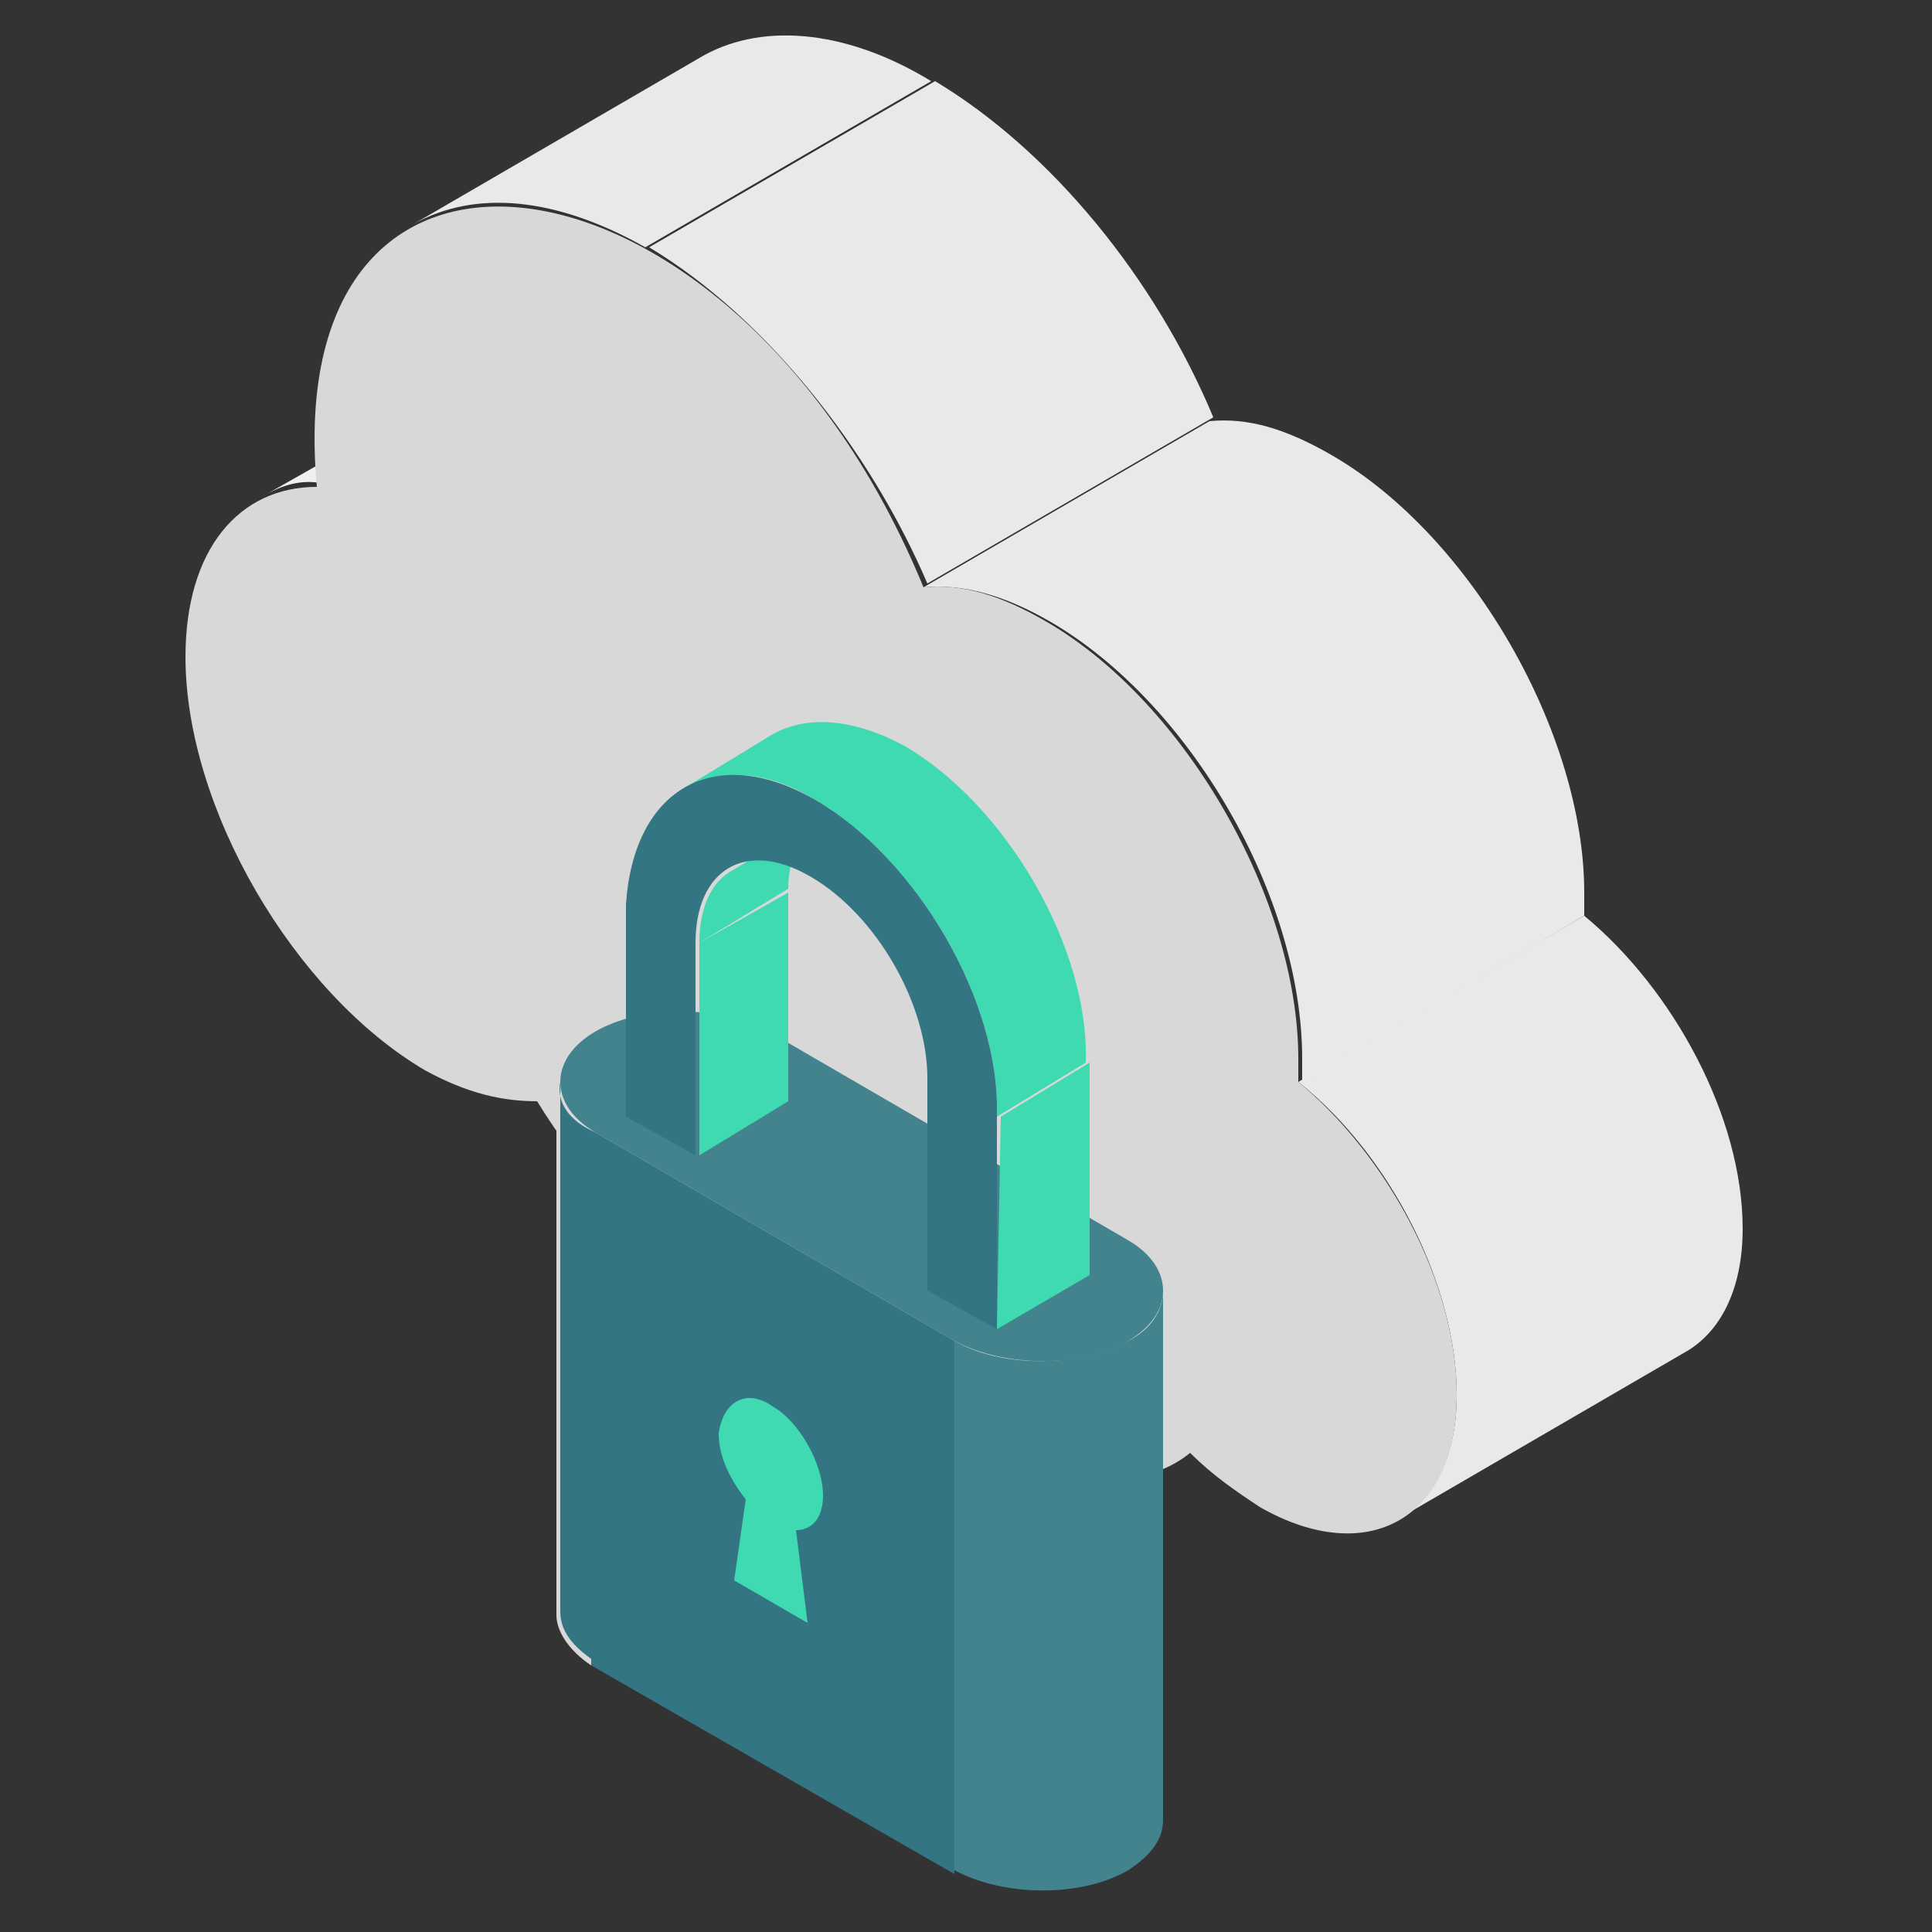
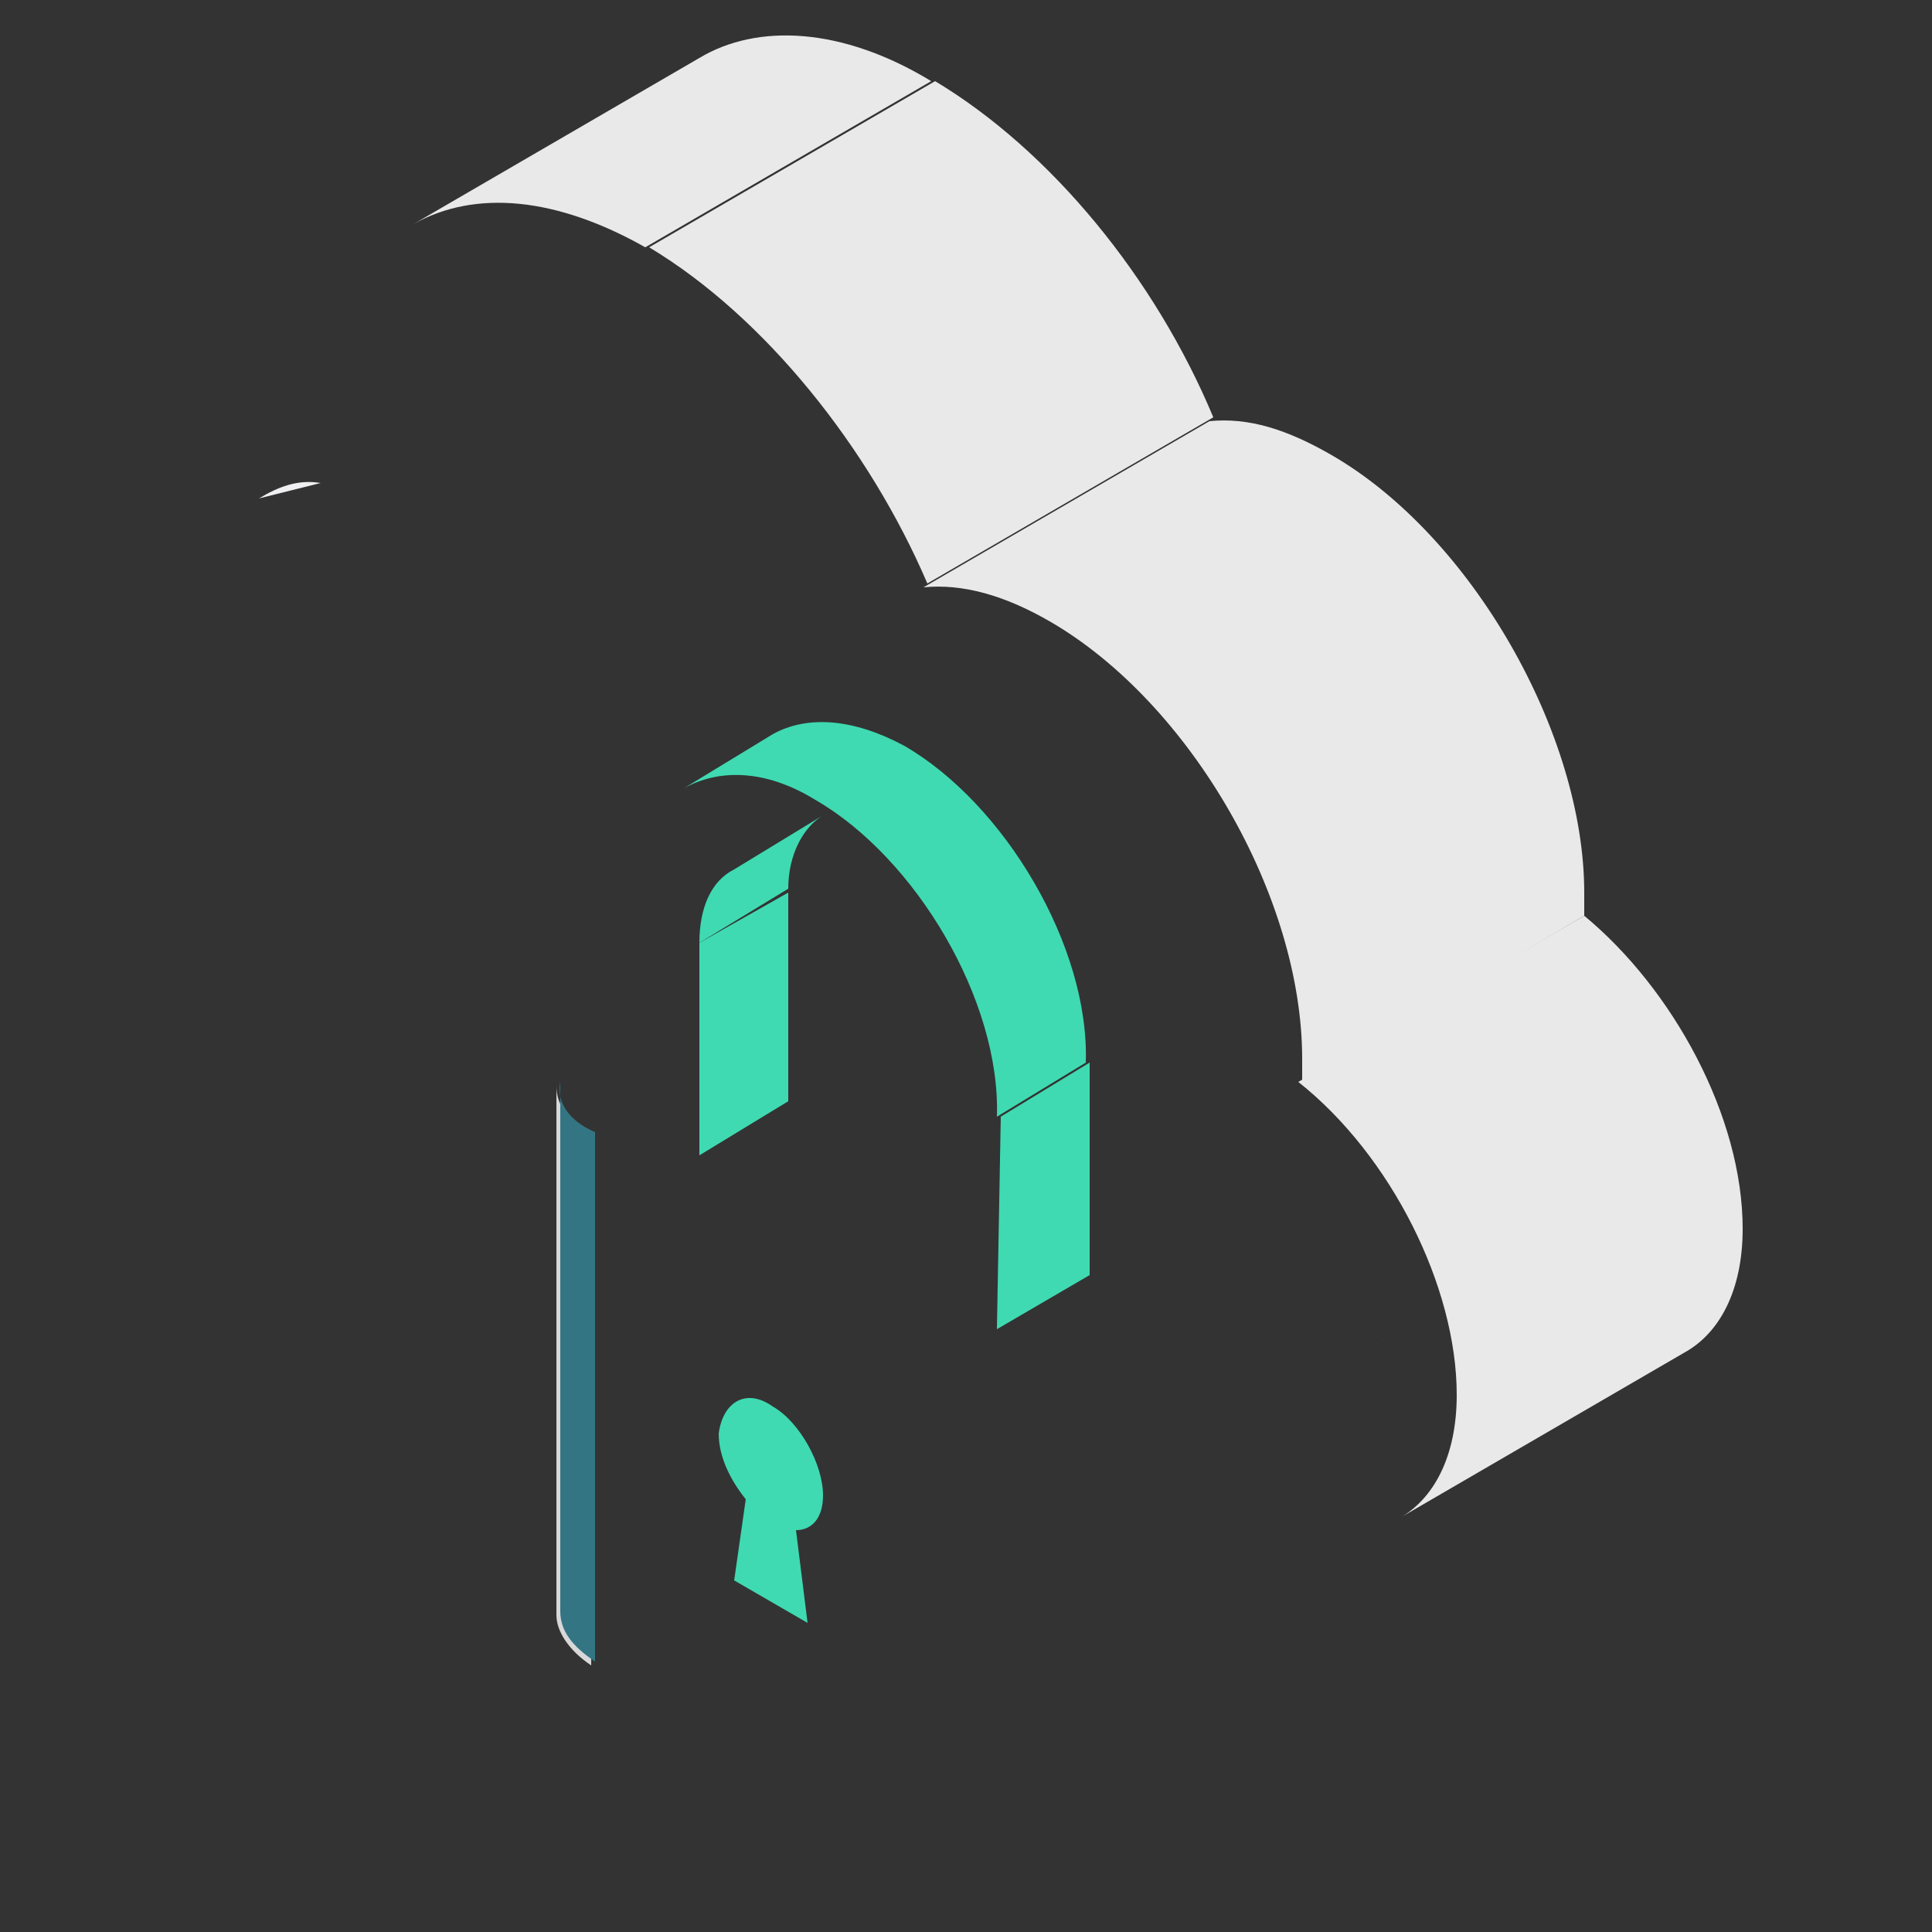
<svg xmlns="http://www.w3.org/2000/svg" width="64" height="64" viewBox="0 0 64 64" fill="none">
  <rect x="0" y="0" width="64" height="64" fill="#333333" stroke="none" />
-   <path d="M8.576 16.512C17.92 11.264 18.048 10.496 20.096 10.496L10.624 16C9.856 15.872 9.216 16.128 8.576 16.512Z" fill="#F0F0F2" />
+   <path d="M8.576 16.512L10.624 16C9.856 15.872 9.216 16.128 8.576 16.512Z" fill="#F0F0F2" />
  <mask id="mask0_118_19760" style="mask-type:luminance" maskUnits="userSpaceOnUse" x="39" y="42" width="10" height="7">
    <path d="M48.512 42.879L39.04 48.383C39.168 48.255 39.296 48.255 39.424 48.127L48.896 42.623C48.768 42.751 48.64 42.751 48.512 42.879Z" fill="white" />
  </mask>
  <g mask="url(#mask0_118_19760)">
    <path d="M39.552 47.998L49.024 42.494C48.896 42.622 48.768 42.75 48.64 42.75L39.168 48.254C39.296 48.254 39.424 48.126 39.552 47.998Z" fill="#6F6E6F" />
  </g>
  <path d="M13.696 7.424L23.168 1.92C25.088 0.768 27.904 0.896 30.848 2.688L21.376 8.192C18.432 6.528 15.744 6.272 13.696 7.424ZM21.504 8.192L30.976 2.688C34.816 4.992 38.272 9.216 40.192 13.824L30.72 19.328C28.8 14.848 25.344 10.496 21.504 8.192ZM55.808 44.8L46.336 50.304C47.488 49.664 48.256 48.256 48.256 46.208C48.256 42.624 46.08 38.272 43.008 35.84L52.48 30.336C55.424 32.768 57.728 36.992 57.728 40.704C57.728 42.752 56.96 44.16 55.808 44.8Z" fill="#E9E9EA" />
  <path d="M30.592 19.456L40.064 13.952C41.344 13.824 42.624 14.208 44.16 15.104C48.768 17.792 52.48 24.32 52.48 29.568C52.48 29.824 52.48 30.08 52.48 30.336L43.136 35.84C43.136 35.584 43.136 35.328 43.136 35.072C43.136 29.696 39.424 23.296 34.816 20.608C33.28 19.712 31.872 19.328 30.592 19.456Z" fill="#E9E9EA" />
-   <path d="M30.592 19.456C31.872 19.328 33.152 19.712 34.688 20.608C39.296 23.296 43.008 29.824 43.008 35.072C43.008 35.328 43.008 35.584 43.008 35.84C45.952 38.272 48.256 42.496 48.256 46.208C48.256 50.304 45.312 51.968 41.728 49.92C40.96 49.408 40.192 48.896 39.424 48.128C38.016 49.28 35.84 49.28 33.408 47.872C31.488 46.72 29.696 44.928 28.288 42.752C26.88 43.264 25.088 43.008 23.168 41.984C21.12 40.832 19.2 38.784 17.792 36.48C16.64 36.48 15.488 36.224 14.08 35.456C9.728 32.896 6.144 26.752 6.144 21.76C6.144 18.176 7.936 16.128 10.496 16.128C9.216 2.176 24.448 4.48 30.592 19.456Z" fill="#D8D8D9" />
  <path d="M18.432 53.505V35.969C18.432 36.609 18.816 37.121 19.584 37.633V55.169C18.816 54.657 18.432 54.017 18.432 53.505Z" fill="#D8D8D9" />
  <path d="M19.712 37.504V55.04C18.944 54.528 18.56 54.016 18.56 53.376V35.84C18.432 36.48 18.816 37.12 19.712 37.504Z" fill="#347584" />
-   <path d="M31.616 44.416V62.08L19.584 55.168L19.712 37.504L31.616 44.416Z" fill="#347584" />
-   <path d="M38.528 42.752V60.288C38.528 60.928 38.144 61.44 37.376 61.952C35.84 62.848 33.28 62.848 31.616 61.952V44.416C33.152 45.312 35.712 45.312 37.376 44.416C38.144 44.032 38.528 43.392 38.528 42.752Z" fill="#42838E" />
-   <path d="M37.376 41.088C38.912 41.984 38.912 43.52 37.376 44.416C35.84 45.312 33.28 45.312 31.616 44.416L19.712 37.504C18.176 36.608 18.176 35.072 19.712 34.176C21.248 33.28 23.808 33.28 25.472 34.176L37.376 41.088Z" fill="#42838E" />
  <path d="M23.168 31.232L26.112 29.568V36.48L23.168 38.272V31.232Z" fill="#3FDAB1" />
  <path d="M24.32 28.8L27.264 27.008C26.624 27.392 26.112 28.288 26.112 29.44L23.168 31.232C23.168 30.08 23.552 29.184 24.32 28.8Z" fill="#3FDAB1" />
  <path d="M33.152 36.991L36.096 35.199V42.239L33.024 44.031L33.152 36.991Z" fill="#3FDAB1" />
  <path d="M22.656 26.112L25.6 24.32C26.752 23.68 28.288 23.808 29.952 24.704L27.008 26.496C25.344 25.472 23.808 25.472 22.656 26.112ZM27.008 26.496L29.952 24.704C33.28 26.624 36.096 31.36 35.968 35.2L33.024 36.992C33.152 33.152 30.336 28.416 27.008 26.496Z" fill="#3FDAB1" />
-   <path d="M27.008 26.497C30.336 28.416 33.152 33.153 33.024 36.992V44.032L30.72 42.752V35.712C30.72 33.281 29.056 30.337 26.88 29.056C24.704 27.776 23.04 28.8 23.04 31.233V38.273L20.736 36.992V29.953C20.992 26.113 23.68 24.576 27.008 26.497Z" fill="#347584" />
  <path d="M25.6 46.593C26.496 47.105 27.264 48.513 27.264 49.537C27.264 50.305 26.88 50.689 26.368 50.689L26.752 53.761L24.32 52.353L24.704 49.665C24.192 49.025 23.808 48.257 23.808 47.489C23.936 46.465 24.704 45.953 25.6 46.593Z" fill="#3FDAB1" />
</svg>